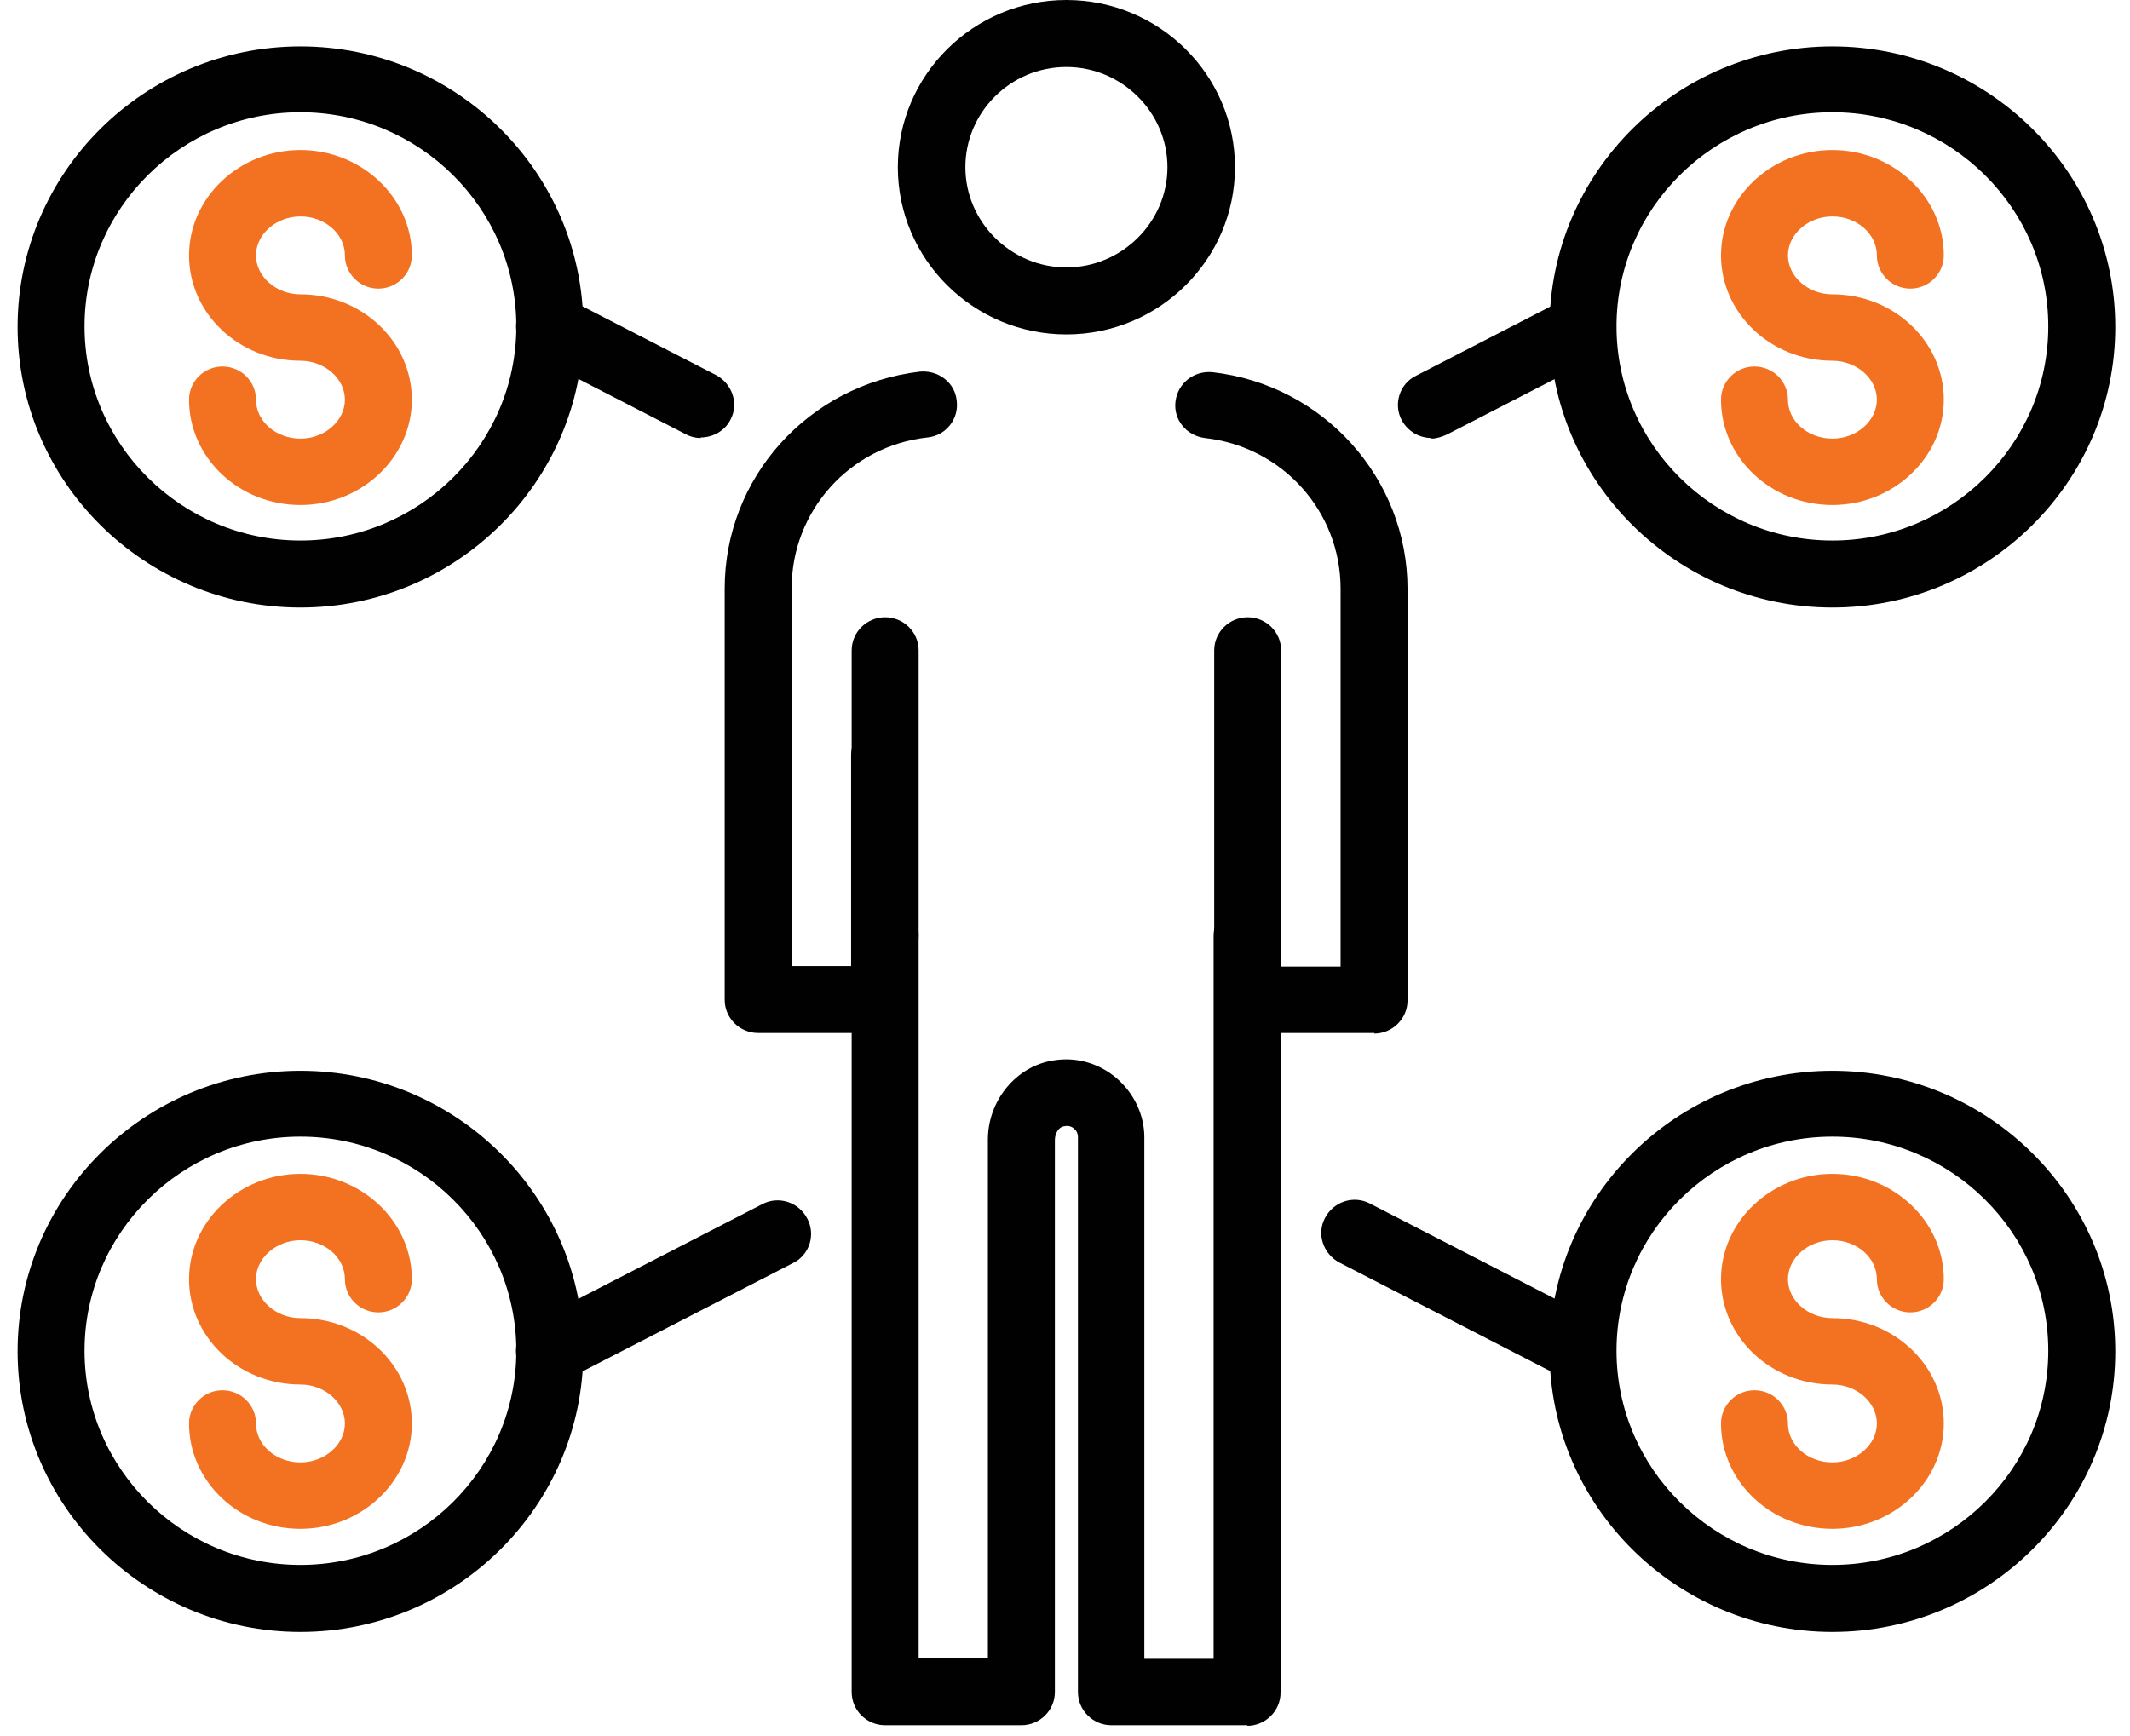
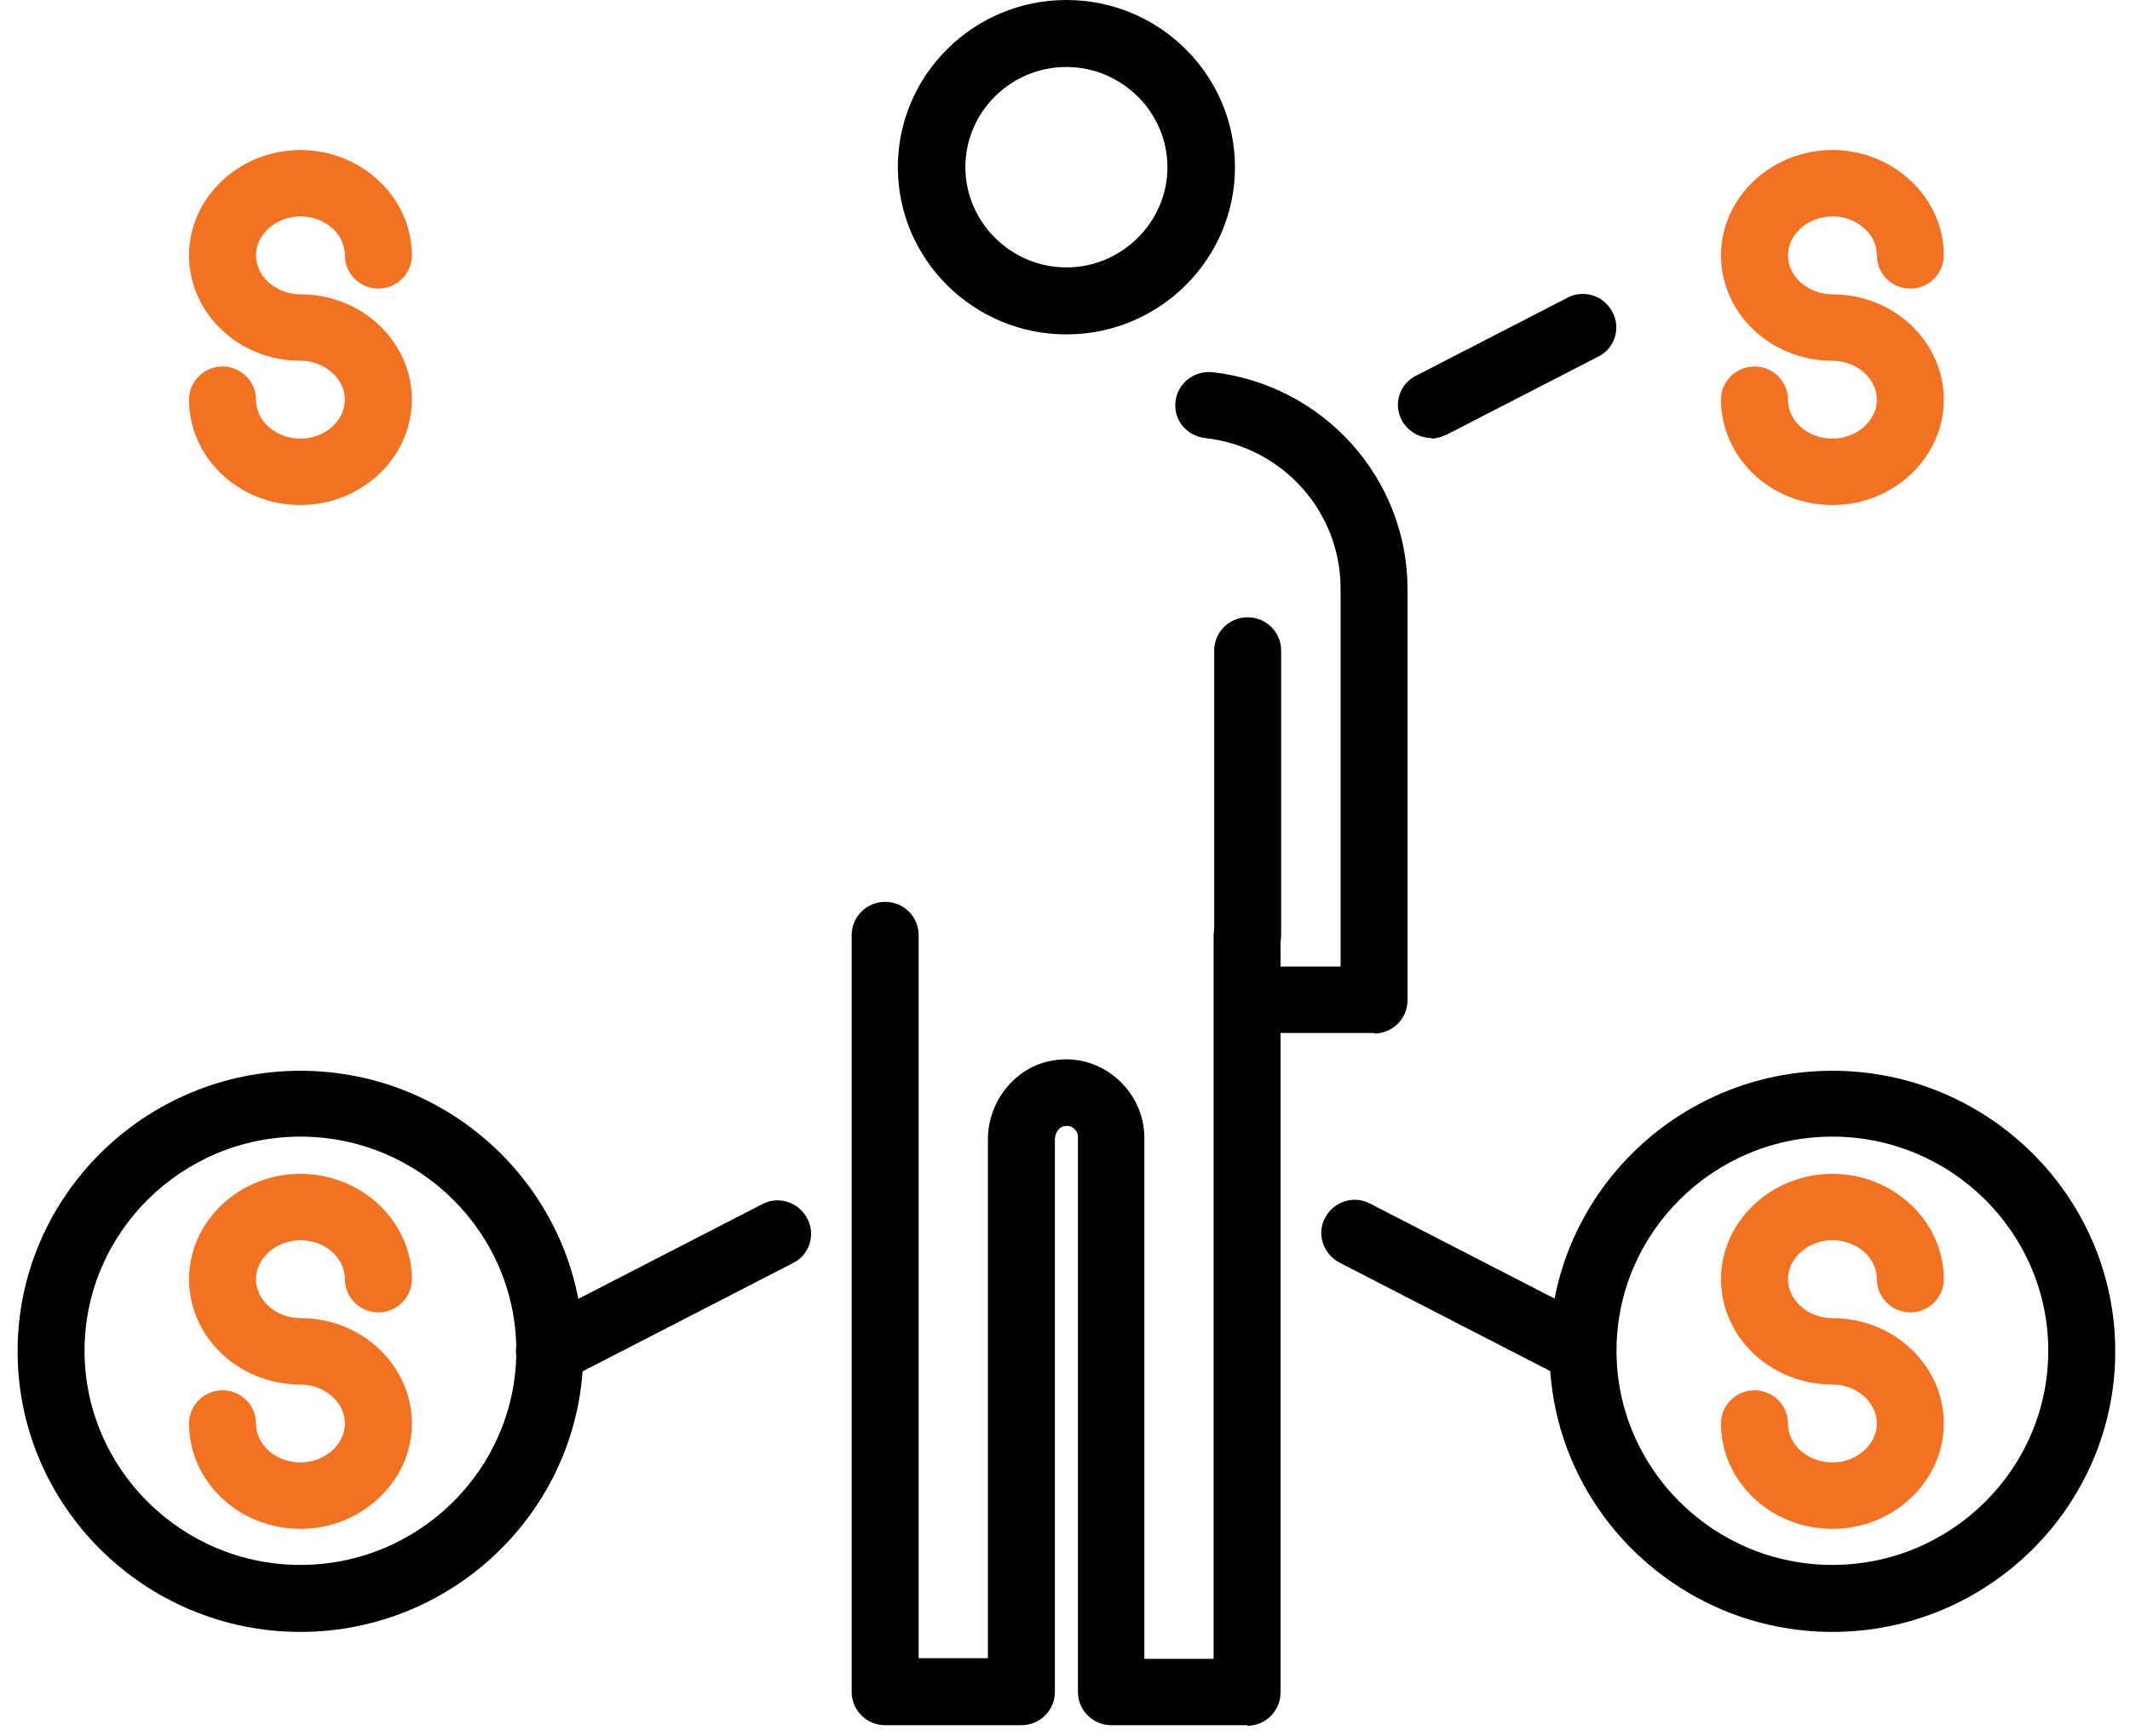
<svg xmlns="http://www.w3.org/2000/svg" width="65" height="53" viewBox="0 0 65 53" fill="none">
  <path d="M38.074 29.572C37.511 29.572 37.053 29.117 37.053 28.558V19.854C37.053 19.295 37.511 18.841 38.074 18.841C38.638 18.841 39.096 19.295 39.096 19.854V28.558C39.096 29.117 38.638 29.572 38.074 29.572Z" fill="#010101" />
  <path d="M32.543 10.207C29.707 10.207 27.399 7.917 27.399 5.103C27.399 2.29 29.707 0 32.543 0C35.379 0 37.687 2.29 37.687 5.103C37.687 7.917 35.379 10.207 32.543 10.207ZM32.543 2.045C30.834 2.045 29.46 3.426 29.46 5.103C29.46 6.781 30.852 8.162 32.543 8.162C34.234 8.162 35.626 6.781 35.626 5.103C35.626 3.426 34.234 2.045 32.543 2.045Z" fill="#010101" />
-   <path d="M27.012 29.572C26.448 29.572 25.99 29.117 25.99 28.558V19.854C25.99 19.295 26.448 18.841 27.012 18.841C27.576 18.841 28.034 19.295 28.034 19.854V28.558C28.034 29.117 27.576 29.572 27.012 29.572Z" fill="#010101" />
  <path d="M38.074 52.659H33.917C33.353 52.659 32.895 52.205 32.895 51.646V34.71C32.895 34.57 32.825 34.483 32.772 34.448C32.719 34.395 32.613 34.343 32.472 34.378C32.314 34.395 32.191 34.588 32.191 34.797V51.646C32.191 52.205 31.733 52.659 31.169 52.659H27.012C26.448 52.659 25.99 52.205 25.99 51.646V28.541C25.99 27.981 26.448 27.527 27.012 27.527C27.576 27.527 28.034 27.981 28.034 28.541V50.614H30.147V34.78C30.147 33.592 31.01 32.543 32.138 32.368C32.842 32.246 33.547 32.456 34.075 32.91C34.604 33.364 34.921 34.029 34.921 34.71V50.632H37.035V28.558C37.035 27.999 37.493 27.544 38.056 27.544C38.62 27.544 39.078 27.999 39.078 28.558V51.663C39.078 52.222 38.62 52.677 38.056 52.677L38.074 52.659Z" fill="#010101" />
-   <path d="M27.012 31.529H23.137C22.573 31.529 22.115 31.075 22.115 30.516V17.967C22.115 14.576 24.669 11.745 28.069 11.343C28.633 11.29 29.144 11.675 29.196 12.234C29.267 12.793 28.862 13.3 28.298 13.353C25.938 13.615 24.159 15.59 24.159 17.949V29.485H25.973V23.053C25.973 22.494 26.431 22.039 26.994 22.039C27.558 22.039 28.016 22.494 28.016 23.053V30.498C28.016 31.057 27.558 31.512 26.994 31.512L27.012 31.529Z" fill="#010101" />
  <path d="M41.949 31.529H38.074C37.51 31.529 37.052 31.075 37.052 30.515C37.052 29.956 37.51 29.502 38.074 29.502H40.91V17.967C40.91 15.607 39.131 13.632 36.771 13.37C36.207 13.3 35.802 12.811 35.872 12.252C35.943 11.692 36.436 11.308 37 11.36C40.382 11.745 42.953 14.594 42.953 17.984V30.533C42.953 31.092 42.495 31.547 41.932 31.547L41.949 31.529Z" fill="#010101" />
  <path d="M55.918 15.415C54.033 15.415 52.519 13.964 52.519 12.199C52.519 11.64 52.977 11.186 53.54 11.186C54.104 11.186 54.562 11.64 54.562 12.199C54.562 12.863 55.178 13.388 55.918 13.388C56.658 13.388 57.275 12.846 57.275 12.199C57.275 11.553 56.658 11.011 55.918 11.011C54.033 11.011 52.519 9.56 52.519 7.795C52.519 6.03 54.051 4.579 55.918 4.579C57.785 4.579 59.318 6.03 59.318 7.795C59.318 8.354 58.86 8.809 58.296 8.809C57.733 8.809 57.275 8.354 57.275 7.795C57.275 7.131 56.658 6.606 55.918 6.606C55.178 6.606 54.562 7.148 54.562 7.795C54.562 8.442 55.178 8.983 55.918 8.983C57.803 8.983 59.318 10.434 59.318 12.199C59.318 13.964 57.785 15.415 55.918 15.415Z" fill="#F37221" />
-   <path d="M55.918 18.544C51.162 18.544 47.287 14.698 47.287 9.98C47.287 5.261 51.162 1.416 55.918 1.416C60.674 1.416 64.55 5.261 64.55 9.98C64.55 14.698 60.674 18.544 55.918 18.544ZM55.918 3.426C52.29 3.426 49.33 6.362 49.33 9.962C49.33 13.562 52.29 16.499 55.918 16.499C59.547 16.499 62.506 13.562 62.506 9.962C62.506 6.362 59.547 3.426 55.918 3.426Z" fill="#010101" />
  <path d="M55.918 46.665C54.033 46.665 52.519 45.214 52.519 43.449C52.519 42.89 52.977 42.435 53.54 42.435C54.104 42.435 54.562 42.89 54.562 43.449C54.562 44.113 55.178 44.637 55.918 44.637C56.658 44.637 57.275 44.096 57.275 43.449C57.275 42.802 56.658 42.26 55.918 42.26C54.033 42.26 52.519 40.81 52.519 39.045C52.519 37.279 54.051 35.829 55.918 35.829C57.785 35.829 59.318 37.279 59.318 39.045C59.318 39.604 58.86 40.058 58.296 40.058C57.733 40.058 57.275 39.604 57.275 39.045C57.275 38.38 56.658 37.856 55.918 37.856C55.178 37.856 54.562 38.398 54.562 39.045C54.562 39.691 55.178 40.233 55.918 40.233C57.803 40.233 59.318 41.684 59.318 43.449C59.318 45.214 57.785 46.665 55.918 46.665Z" fill="#F37221" />
  <path d="M55.918 49.811C51.162 49.811 47.287 45.966 47.287 41.247C47.287 36.528 51.162 32.683 55.918 32.683C60.674 32.683 64.55 36.528 64.55 41.247C64.55 45.966 60.674 49.811 55.918 49.811ZM55.918 34.693C52.29 34.693 49.33 37.629 49.33 41.229C49.33 44.83 52.29 47.766 55.918 47.766C59.547 47.766 62.506 44.83 62.506 41.229C62.506 37.629 59.547 34.693 55.918 34.693Z" fill="#010101" />
  <path d="M48.309 42.243C48.15 42.243 47.992 42.208 47.833 42.121L40.875 38.538C40.382 38.276 40.171 37.664 40.435 37.175C40.699 36.668 41.316 36.475 41.809 36.737L48.767 40.32C49.26 40.583 49.471 41.194 49.207 41.684C49.031 42.033 48.661 42.225 48.291 42.225L48.309 42.243Z" fill="#010101" />
  <path d="M43.693 13.37C43.323 13.37 42.971 13.178 42.777 12.828C42.513 12.339 42.707 11.71 43.218 11.465L47.833 9.088C48.326 8.826 48.942 9.018 49.206 9.525C49.471 10.014 49.277 10.644 48.766 10.888L44.151 13.265C43.993 13.335 43.834 13.388 43.675 13.388L43.693 13.37Z" fill="#010101" />
  <path d="M9.168 15.415C7.283 15.415 5.769 13.964 5.769 12.199C5.769 11.64 6.227 11.186 6.79 11.186C7.354 11.186 7.812 11.64 7.812 12.199C7.812 12.863 8.428 13.388 9.168 13.388C9.908 13.388 10.525 12.846 10.525 12.199C10.525 11.553 9.908 11.011 9.168 11.011C7.283 11.011 5.769 9.56 5.769 7.795C5.769 6.03 7.301 4.579 9.168 4.579C11.035 4.579 12.568 6.03 12.568 7.795C12.568 8.354 12.11 8.809 11.546 8.809C10.982 8.809 10.525 8.354 10.525 7.795C10.525 7.131 9.908 6.606 9.168 6.606C8.428 6.606 7.812 7.148 7.812 7.795C7.812 8.442 8.428 8.983 9.168 8.983C11.053 8.983 12.568 10.434 12.568 12.199C12.568 13.964 11.035 15.415 9.168 15.415Z" fill="#F37221" />
-   <path d="M9.168 18.544C4.412 18.544 0.537 14.698 0.537 9.98C0.537 5.261 4.412 1.416 9.168 1.416C13.924 1.416 17.8 5.261 17.8 9.98C17.8 14.698 13.924 18.544 9.168 18.544ZM9.168 3.426C5.54 3.426 2.58 6.362 2.58 9.962C2.58 13.562 5.54 16.499 9.168 16.499C12.797 16.499 15.756 13.562 15.756 9.962C15.756 6.362 12.797 3.426 9.168 3.426Z" fill="#010101" />
  <path d="M9.168 46.665C7.283 46.665 5.769 45.214 5.769 43.449C5.769 42.89 6.227 42.435 6.79 42.435C7.354 42.435 7.812 42.89 7.812 43.449C7.812 44.113 8.428 44.637 9.168 44.637C9.908 44.637 10.525 44.096 10.525 43.449C10.525 42.802 9.908 42.26 9.168 42.26C7.283 42.26 5.769 40.81 5.769 39.045C5.769 37.279 7.301 35.829 9.168 35.829C11.035 35.829 12.568 37.279 12.568 39.045C12.568 39.604 12.11 40.058 11.546 40.058C10.982 40.058 10.525 39.604 10.525 39.045C10.525 38.38 9.908 37.856 9.168 37.856C8.428 37.856 7.812 38.398 7.812 39.045C7.812 39.691 8.428 40.233 9.168 40.233C11.053 40.233 12.568 41.684 12.568 43.449C12.568 45.214 11.035 46.665 9.168 46.665Z" fill="#F37221" />
  <path d="M9.168 49.811C4.412 49.811 0.537 45.966 0.537 41.247C0.537 36.528 4.412 32.683 9.168 32.683C13.924 32.683 17.8 36.528 17.8 41.247C17.8 45.966 13.924 49.811 9.168 49.811ZM9.168 34.693C5.54 34.693 2.58 37.629 2.58 41.229C2.58 44.83 5.54 47.766 9.168 47.766C12.797 47.766 15.756 44.83 15.756 41.229C15.756 37.629 12.797 34.693 9.168 34.693Z" fill="#010101" />
  <path d="M16.778 42.243C16.408 42.243 16.056 42.051 15.862 41.701C15.598 41.212 15.792 40.583 16.302 40.338L23.26 36.755C23.753 36.493 24.37 36.685 24.634 37.192C24.898 37.681 24.705 38.311 24.194 38.555L17.236 42.138C17.078 42.208 16.919 42.261 16.76 42.261L16.778 42.243Z" fill="#010101" />
-   <path d="M21.393 13.37C21.234 13.37 21.076 13.335 20.917 13.248L16.302 10.871C15.809 10.609 15.598 9.997 15.862 9.508C16.126 9.001 16.742 8.809 17.236 9.071L21.851 11.448C22.344 11.71 22.555 12.322 22.291 12.811C22.115 13.161 21.745 13.353 21.375 13.353L21.393 13.37Z" fill="#010101" />
</svg>